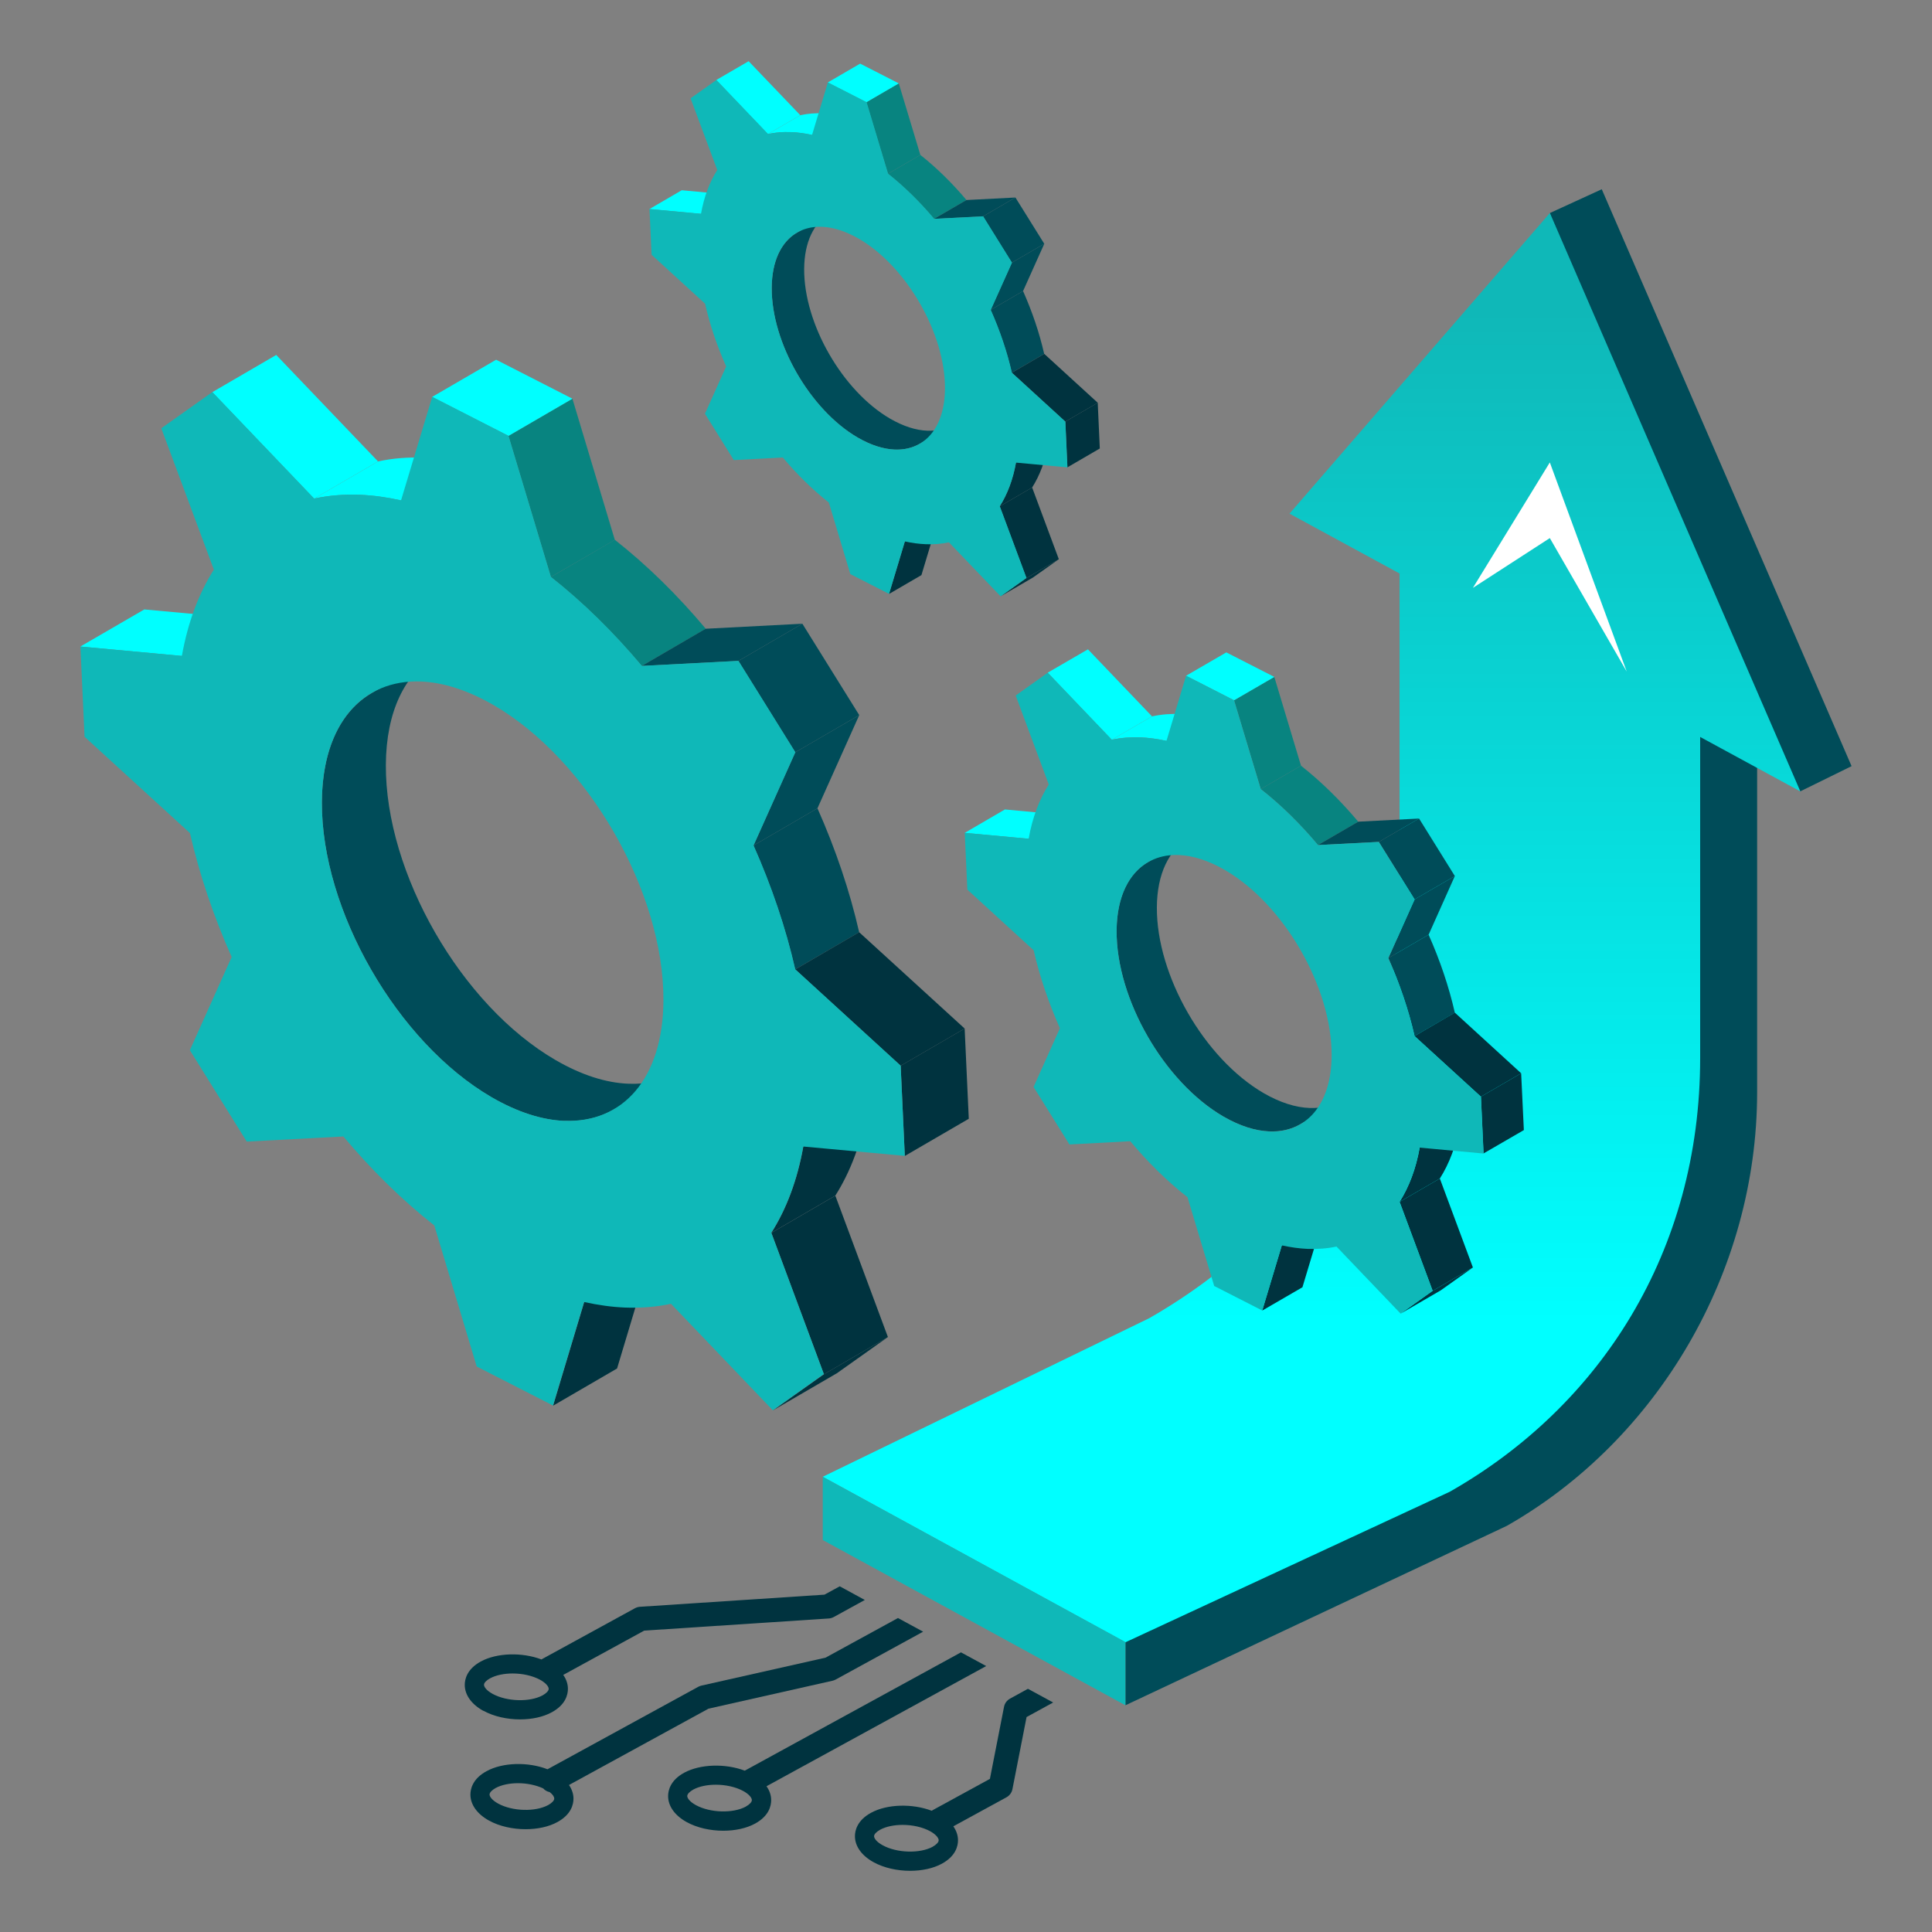
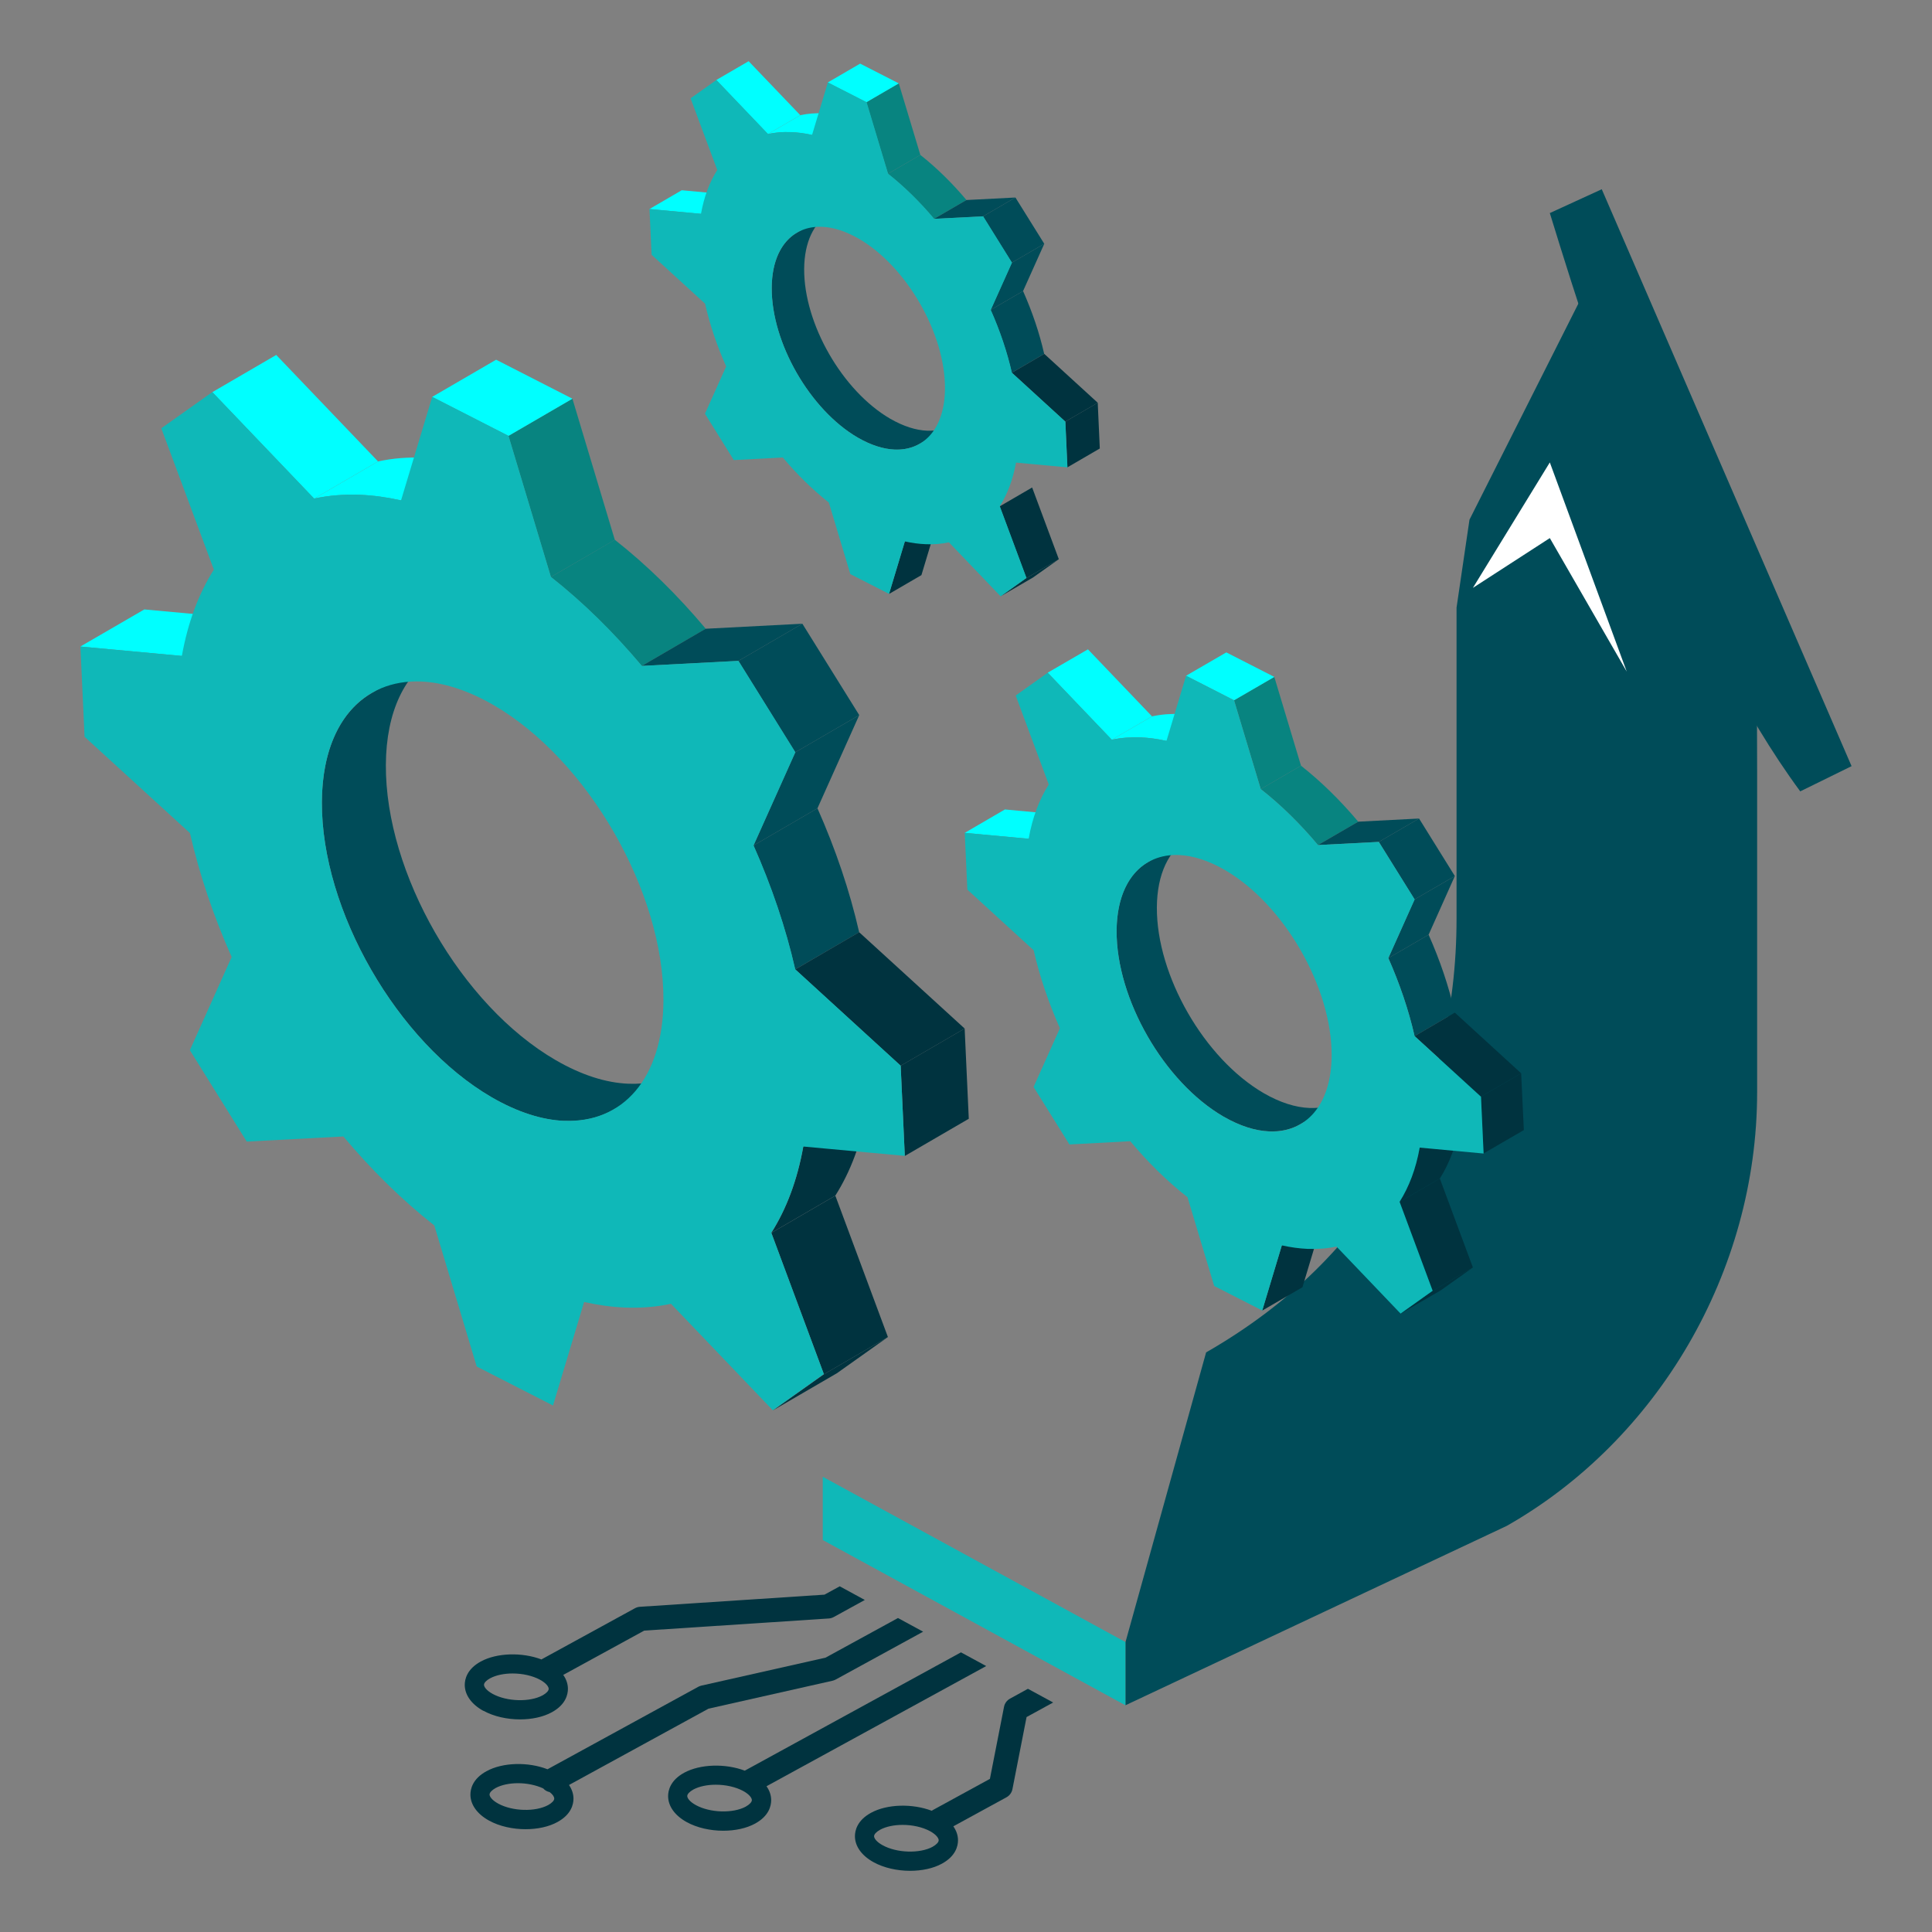
<svg xmlns="http://www.w3.org/2000/svg" id="uuid-9fb2da23-8c8c-45cf-940a-d341c2ac585a" viewBox="0 0 215 215">
  <rect x="0" y="0" width="215" height="215" fill="#808080" stroke="none" />
  <defs>
    <linearGradient id="uuid-399e2785-7a4d-4201-b4e1-170bbdbc5a19" x1="145.95" y1="147.14" x2="145.95" y2="34.52" gradientUnits="userSpaceOnUse">
      <stop offset="0" stop-color="aqua" />
      <stop offset="1" stop-color="#0fb8b8" />
    </linearGradient>
  </defs>
  <path d="m53.8,190.38c1.16.64,2.64.96,4.07.96,1.3,0,2.57-.26,3.55-.8,1.55-.85,1.78-1.99,1.78-2.6,0-.54-.18-1.07-.52-1.55l9.01-4.93,20.54-1.35c.19-.01.38-.07.55-.16l3.46-1.9-2.79-1.52-1.7.93-20.54,1.35c-.19.01-.38.07-.55.16l-10.36,5.67s-.03.02-.04.03c-2.16-.82-4.96-.75-6.76.23-1.55.85-1.78,1.99-1.78,2.6,0,1.12.76,2.17,2.07,2.89Zm.74-3.61h0c.66-.36,1.57-.54,2.51-.54,1.08,0,2.2.24,3.05.7.71.39.96.79.96,1.01s-.26.49-.67.72c-1.43.78-3.98.71-5.57-.16-.71-.39-.96-.79-.96-1.01s.26-.49.67-.72Z" fill="#00333f" />
  <path d="m109.74,185.4l-2.8-1.52-24.01,13.14s-.03.02-.04.03c-2.16-.82-4.96-.75-6.76.23-1.55.85-1.78,1.99-1.78,2.6,0,1.12.76,2.17,2.07,2.89,1.16.64,2.64.96,4.07.96,1.3,0,2.57-.26,3.55-.8,1.55-.85,1.78-1.99,1.78-2.6,0-.54-.18-1.07-.52-1.55l24.44-13.37Zm-26.73,15.64c-1.43.78-3.98.71-5.57-.16-.71-.39-.96-.79-.96-1.01s.26-.49.67-.72c.66-.36,1.57-.54,2.51-.54,1.08,0,2.2.24,3.05.7.71.39.96.79.96,1.01s-.26.49-.67.72Z" fill="#00333f" />
  <path d="m114.4,187.93l-2,1.1c-.35.19-.6.53-.67.92l-1.57,8.01-6.35,3.47s-.08.06-.12.08c-2.16-.82-4.97-.76-6.77.23-1.55.85-1.78,1.99-1.78,2.6,0,1.12.76,2.17,2.07,2.89,1.16.64,2.64.96,4.07.96,1.3,0,2.57-.26,3.55-.8,1.55-.85,1.78-1.99,1.78-2.6,0-.54-.18-1.07-.52-1.55l5.91-3.23c.35-.19.6-.53.67-.92l1.57-8.01,2.96-1.62-2.8-1.52Zm-10.6,17.58c-1.43.78-3.98.71-5.57-.16-.71-.39-.96-.79-.96-1.01s.26-.49.67-.72c.66-.36,1.57-.54,2.51-.54,1.08,0,2.2.24,3.05.7.71.39.96.79.96,1.01s-.26.49-.67.72Z" fill="#00333f" />
  <path d="m78.83,190.15l13.81-3.11c.12-.03.24-.07.35-.13l9.74-5.33-2.8-1.52-8.06,4.41-13.81,3.11c-.12.03-.24.07-.35.13l-16.78,9.18c-2.16-.84-4.98-.78-6.8.22-1.55.85-1.78,1.99-1.78,2.6,0,1.12.76,2.17,2.07,2.89,1.16.64,2.64.96,4.07.96,1.3,0,2.57-.26,3.55-.8,1.55-.85,1.78-1.99,1.78-2.6,0-.53-.18-1.05-.5-1.52l15.5-8.48Zm-17.82,10.72c-1.43.78-3.98.71-5.57-.16-.71-.39-.96-.79-.96-1.01s.26-.49.67-.72h0c.66-.36,1.57-.54,2.51-.54s1.97.2,2.79.58c.19.22.45.36.72.41.37.28.51.55.51.72,0,.22-.26.49-.67.72Z" fill="#00333f" />
  <path d="m178.81,27.51l-15.28,30.32-1.44,9.79v34.61c0,20.67-9.46,37.72-27.87,48.27l-8.98,32.27v7l42.43-19.96c16.74-9.51,27.87-28.22,27.87-48.27v-35.73l-.03-10.48-16.69-47.82Z" fill="#004c59" fill-rule="evenodd" />
  <path d="m200.34,88.07c-12.76-17.3-21.99-45.2-27.87-64.36l5.78-2.65,27.8,64.2-5.72,2.81h0Z" fill="#004c59" fill-rule="evenodd" />
-   <path d="m172.47,23.71l-28.97,33.45,12.25,6.66v34.61c0,20.67-9.46,37.72-27.87,48.27l-36.32,17.64,33.68,18.42,36.09-16.75c16.74-9.51,27.87-26.72,27.87-48.27v-35.73l11.15,6.06-27.87-64.36Z" fill="url(#uuid-399e2785-7a4d-4201-b4e1-170bbdbc5a19)" fill-rule="evenodd" />
  <polygon points="125.24 189.77 91.56 171.38 91.56 164.34 125.24 182.73 125.24 189.77" fill="#0fb8b8" fill-rule="evenodd" />
  <polygon points="163.91 65.42 172.47 51.46 181.03 74.74 172.47 59.88 163.91 65.42" fill="#fff" />
  <g fill="none" isolation="isolate">
    <path d="m69.91,120.6c-2.44-.1-5.17-.94-8.08-2.63-10.5-6.09-18.96-20.8-18.89-32.85.03-5.96,2.14-10.16,5.54-12.13l-7.12,4.14c-3.4,1.98-5.51,6.17-5.54,12.13-.06,12.05,8.4,26.75,18.89,32.85,2.92,1.68,5.64,2.53,8.08,2.63,2.06.08,3.92-.35,5.5-1.27l7.12-4.14c-1.58.92-3.44,1.36-5.5,1.27Z" fill="#004c59" />
    <polygon points="8.94 71.95 16.06 67.82 27.35 68.86 20.23 73 8.94 71.95" fill="aqua" />
-     <polygon points="65.01 144.91 72.13 140.77 68.67 152.29 61.55 156.43 65.01 144.91" fill="#00333f" />
    <polygon points="23.63 43.64 30.74 39.5 42.07 51.35 34.95 55.49 23.63 43.64" fill="aqua" />
    <polygon points="91.69 152.93 98.81 148.79 93.13 152.82 86.01 156.96 91.69 152.93" fill="#00333f" />
    <polygon points="85.84 137.2 92.96 133.06 98.81 148.79 91.69 152.93 85.84 137.2" fill="#00333f" />
    <path d="m34.95,55.49l7.12-4.14c1.61-.35,3.32-.49,5.12-.42,1.46.06,2.99.27,4.55.62l-7.12,4.14c-1.56-.35-3.08-.56-4.55-.62-1.79-.07-3.5.07-5.12.42Z" fill="aqua" />
    <path d="m89.4,127.59l7.12-4.14c-.67,3.76-1.89,6.97-3.56,9.6l-7.12,4.14c1.67-2.63,2.89-5.85,3.56-9.6Z" fill="#00333f" />
    <path d="m61.3,64.21l7.12-4.14c3.6,2.83,7,6.18,10.12,9.9l-7.12,4.14c-3.12-3.71-6.52-7.07-10.12-9.9Z" fill="#088480" />
    <polygon points="56.58 48.51 63.7 44.37 68.42 60.08 61.3 64.21 56.58 48.51" fill="#088480" />
    <polygon points="48.09 44.17 55.21 40.03 63.7 44.37 56.58 48.51 48.09 44.17" fill="aqua" />
    <path d="m83.85,94.09l7.12-4.14c2.01,4.53,3.59,9.18,4.64,13.79l-7.12,4.14c-1.05-4.61-2.63-9.26-4.64-13.79Z" fill="#004c59" />
    <polygon points="100.23 118.6 107.35 114.46 107.81 124.5 100.69 128.64 100.23 118.6" fill="#00333f" />
    <polygon points="88.5 107.88 95.61 103.74 107.35 114.46 100.23 118.6 88.5 107.88" fill="#00333f" />
    <polygon points="71.42 74.11 78.53 69.97 89.29 69.41 82.17 73.55 71.42 74.11" fill="#004c59" />
    <polygon points="88.5 83.72 95.62 79.58 90.97 89.95 83.85 94.09 88.5 83.72" fill="#004c59" />
    <polygon points="82.17 73.55 89.29 69.41 95.62 79.58 88.5 83.72 82.17 73.55" fill="#004c59" />
    <path d="m89.4,127.59l11.29,1.04-.46-10.04-11.73-10.72c-1.05-4.61-2.63-9.26-4.64-13.79l4.65-10.37-6.33-10.17-10.75.56c-3.12-3.71-6.52-7.07-10.12-9.9l-4.72-15.7-8.49-4.34-3.47,11.52c-1.56-.35-3.08-.56-4.55-.62-1.79-.07-3.5.07-5.12.42l-11.33-11.85-5.68,4.03,5.85,15.73c-1.67,2.63-2.89,5.85-3.56,9.6l-11.29-1.04.46,10.04,11.73,10.72c1.05,4.61,2.63,9.26,4.64,13.79l-4.65,10.37,6.33,10.17,10.75-.57c3.12,3.72,6.52,7.07,10.12,9.9l4.72,15.7,8.49,4.34,3.46-11.52c1.57.35,3.08.56,4.55.62,1.79.07,3.5-.07,5.12-.42l11.33,11.85,5.68-4.03-5.85-15.73c1.67-2.63,2.89-5.85,3.56-9.6Zm-26.61-2.86c-2.44-.1-5.17-.94-8.08-2.63-10.5-6.09-18.96-20.8-18.89-32.85.04-8.74,4.56-13.67,11.04-13.41,2.44.1,5.17.95,8.08,2.63,10.49,6.09,18.95,20.8,18.89,32.85-.04,8.74-4.56,13.67-11.04,13.4Z" fill="#0fb8b8" />
  </g>
  <g fill="none" isolation="isolate">
    <path d="m145.72,123.3c-1.54-.06-3.25-.59-5.09-1.65-6.61-3.84-11.93-13.09-11.89-20.67.02-3.75,1.35-6.39,3.49-7.64l-4.48,2.6c-2.14,1.24-3.47,3.88-3.49,7.64-.04,7.58,5.28,16.84,11.89,20.67,1.84,1.06,3.55,1.59,5.09,1.65,1.3.05,2.47-.22,3.46-.8l4.48-2.6c-1,.58-2.17.85-3.46.8Z" fill="#004c59" />
    <polygon points="107.35 92.69 111.83 90.08 118.93 90.74 114.45 93.34 107.35 92.69" fill="aqua" />
    <polygon points="142.64 138.6 147.12 136 144.94 143.25 140.46 145.85 142.64 138.6" fill="#00333f" />
    <polygon points="116.59 74.86 121.07 72.26 128.2 79.72 123.72 82.32 116.59 74.86" fill="aqua" />
    <polygon points="159.43 143.65 163.91 141.05 160.34 143.59 155.86 146.19 159.43 143.65" fill="#00333f" />
    <polygon points="155.75 133.75 160.23 131.15 163.91 141.05 159.43 143.65 155.75 133.75" fill="#00333f" />
    <path d="m123.72,82.32l4.48-2.6c1.02-.22,2.09-.31,3.22-.26.92.04,1.88.17,2.86.39l-4.48,2.6c-.98-.22-1.94-.35-2.86-.39-1.13-.04-2.2.04-3.22.26Z" fill="aqua" />
    <path d="m157.99,127.71l4.48-2.6c-.42,2.36-1.19,4.39-2.24,6.04l-4.48,2.6c1.05-1.66,1.82-3.68,2.24-6.04Z" fill="#00333f" />
    <path d="m140.3,87.81l4.48-2.6c2.26,1.78,4.4,3.89,6.37,6.23l-4.48,2.6c-1.96-2.34-4.1-4.45-6.37-6.23Z" fill="#088480" />
    <polygon points="137.33 77.93 141.81 75.33 144.78 85.21 140.3 87.81 137.33 77.93" fill="#088480" />
    <polygon points="131.99 75.2 136.47 72.6 141.81 75.33 137.33 77.93 131.99 75.2" fill="aqua" />
    <path d="m154.5,106.62l4.48-2.6c1.27,2.85,2.26,5.78,2.92,8.68l-4.48,2.6c-.66-2.9-1.66-5.83-2.92-8.68Z" fill="#004c59" />
    <polygon points="164.8 122.04 169.28 119.44 169.58 125.76 165.09 128.36 164.8 122.04" fill="#00333f" />
    <polygon points="157.42 115.3 161.9 112.69 169.28 119.44 164.8 122.04 157.42 115.3" fill="#00333f" />
    <polygon points="146.67 94.04 151.15 91.44 157.92 91.09 153.44 93.69 146.67 94.04" fill="#004c59" />
    <polygon points="157.42 100.09 161.9 97.49 158.98 104.02 154.5 106.62 157.42 100.09" fill="#004c59" />
    <polygon points="153.44 93.69 157.92 91.09 161.9 97.49 157.42 100.09 153.44 93.69" fill="#004c59" />
    <path d="m157.99,127.71l7.11.66-.29-6.32-7.39-6.75c-.66-2.9-1.66-5.83-2.92-8.68l2.93-6.53-3.99-6.4-6.77.35c-1.96-2.34-4.1-4.45-6.37-6.23l-2.97-9.88-5.34-2.73-2.18,7.25c-.98-.22-1.94-.35-2.86-.39-1.13-.04-2.2.04-3.22.26l-7.13-7.46-3.57,2.54,3.68,9.9c-1.05,1.65-1.82,3.68-2.24,6.04l-7.11-.66.29,6.32,7.38,6.75c.66,2.9,1.66,5.83,2.92,8.68l-2.93,6.53,3.99,6.4,6.77-.36c1.96,2.34,4.1,4.45,6.37,6.23l2.97,9.88,5.35,2.73,2.18-7.25c.99.22,1.94.35,2.86.39,1.13.04,2.2-.04,3.22-.26l7.13,7.46,3.57-2.54-3.68-9.9c1.05-1.66,1.82-3.68,2.24-6.04Zm-16.75-1.8c-1.54-.06-3.25-.59-5.09-1.65-6.61-3.84-11.93-13.09-11.89-20.67.03-5.5,2.87-8.61,6.95-8.44,1.54.07,3.25.6,5.09,1.66,6.61,3.83,11.93,13.09,11.89,20.67-.03,5.5-2.87,8.6-6.95,8.44Z" fill="#0fb8b8" />
  </g>
  <g fill="none" isolation="isolate">
    <path d="m103.17,47.93c-1.24-.05-2.62-.48-4.1-1.33-5.32-3.09-9.61-10.55-9.58-16.66.02-3.02,1.09-5.15,2.81-6.15l-3.61,2.1c-1.72,1-2.8,3.13-2.81,6.15-.03,6.11,4.26,13.57,9.58,16.66,1.48.85,2.86,1.28,4.1,1.33,1.04.04,1.99-.18,2.79-.65l3.61-2.1c-.8.47-1.74.69-2.79.65Z" fill="#004c59" />
    <polygon points="72.26 23.27 75.87 21.17 81.59 21.7 77.98 23.8 72.26 23.27" fill="aqua" />
    <polygon points="100.69 60.26 104.3 58.16 102.54 64 98.93 66.1 100.69 60.26" fill="#00333f" />
    <polygon points="79.7 8.91 83.31 6.81 89.06 12.82 85.45 14.92 79.7 8.91" fill="aqua" />
    <polygon points="114.22 64.33 117.83 62.23 114.95 64.27 111.34 66.37 114.22 64.33" fill="#00333f" />
    <polygon points="111.25 56.35 114.86 54.25 117.83 62.23 114.22 64.33 111.25 56.35" fill="#00333f" />
    <path d="m85.45,14.92l3.61-2.1c.82-.18,1.69-.25,2.59-.21.74.03,1.51.13,2.31.31l-3.61,2.1c-.79-.18-1.56-.28-2.31-.31-.91-.04-1.78.03-2.59.21Z" fill="aqua" />
-     <path d="m113.06,51.48l3.61-2.1c-.34,1.9-.96,3.53-1.81,4.87l-3.61,2.1c.85-1.34,1.47-2.97,1.81-4.87Z" fill="#00333f" />
    <path d="m98.81,19.34l3.61-2.1c1.82,1.44,3.55,3.14,5.13,5.02l-3.61,2.1c-1.58-1.88-3.31-3.58-5.13-5.02Z" fill="#088480" />
    <polygon points="96.41 11.38 100.02 9.28 102.42 17.24 98.81 19.34 96.41 11.38" fill="#088480" />
    <polygon points="92.11 9.18 95.72 7.08 100.02 9.28 96.41 11.38 92.11 9.18" fill="aqua" />
    <path d="m110.24,34.49l3.61-2.1c1.02,2.3,1.82,4.65,2.35,6.99l-3.61,2.1c-.53-2.34-1.33-4.69-2.35-6.99Z" fill="#004c59" />
    <polygon points="118.55 46.92 122.16 44.82 122.39 49.91 118.78 52.01 118.55 46.92" fill="#00333f" />
    <polygon points="112.6 41.48 116.21 39.38 122.16 44.82 118.55 46.92 112.6 41.48" fill="#00333f" />
    <polygon points="103.94 24.36 107.55 22.26 113 21.98 109.39 24.08 103.94 24.36" fill="#004c59" />
    <polygon points="112.6 29.23 116.21 27.13 113.85 32.39 110.24 34.49 112.6 29.23" fill="#004c59" />
    <polygon points="109.39 24.08 113 21.98 116.21 27.13 112.6 29.23 109.39 24.08" fill="#004c59" />
    <path d="m113.06,51.48l5.73.53-.23-5.09-5.95-5.44c-.53-2.34-1.33-4.69-2.35-6.99l2.36-5.26-3.21-5.16-5.45.28c-1.58-1.88-3.31-3.58-5.13-5.02l-2.39-7.96-4.31-2.2-1.76,5.84c-.79-.18-1.56-.28-2.31-.31-.91-.04-1.78.03-2.59.21l-5.74-6.01-2.88,2.04,2.97,7.98c-.85,1.33-1.47,2.96-1.81,4.87l-5.73-.53.23,5.09,5.95,5.44c.53,2.34,1.33,4.7,2.35,6.99l-2.36,5.26,3.21,5.16,5.45-.29c1.58,1.88,3.31,3.58,5.13,5.02l2.39,7.96,4.31,2.2,1.76-5.84c.79.18,1.56.28,2.31.31.91.04,1.78-.03,2.59-.21l5.75,6.01,2.88-2.05-2.97-7.98c.85-1.34,1.47-2.97,1.81-4.87Zm-13.5-1.45c-1.24-.05-2.62-.48-4.1-1.33-5.32-3.09-9.61-10.55-9.58-16.66.02-4.43,2.31-6.93,5.6-6.8,1.24.05,2.62.48,4.1,1.33,5.32,3.09,9.61,10.55,9.58,16.66-.02,4.43-2.31,6.93-5.6,6.8Z" fill="#0fb8b8" />
  </g>
</svg>